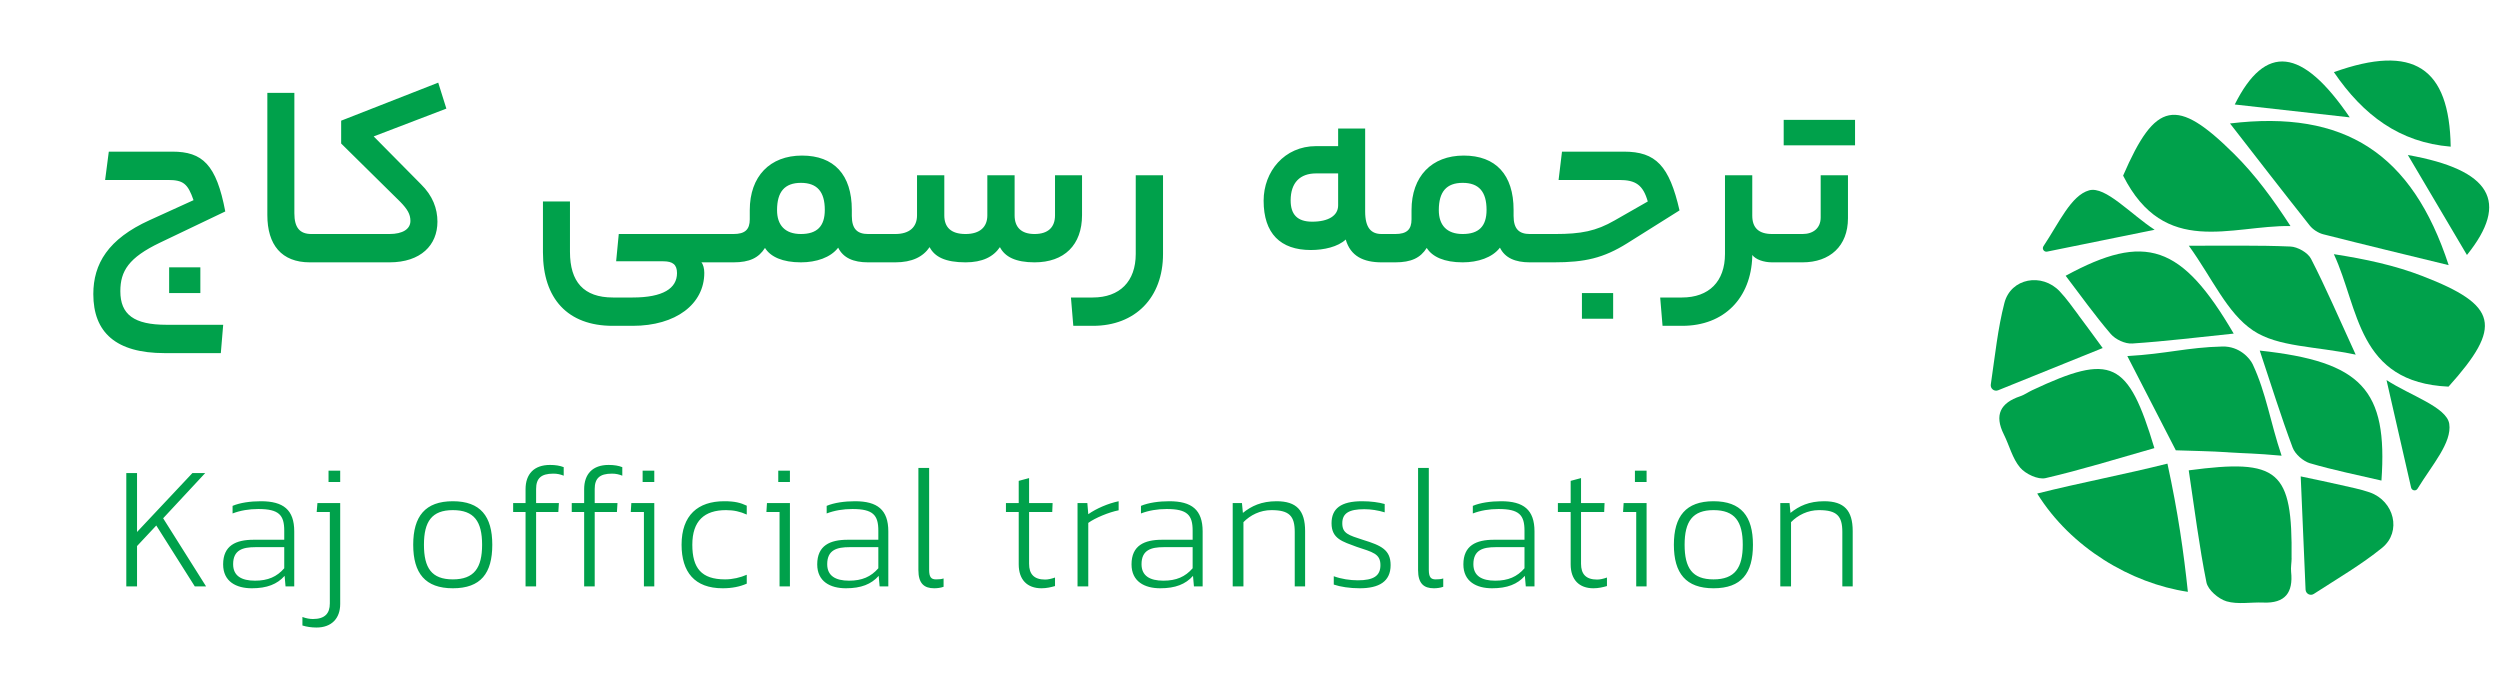
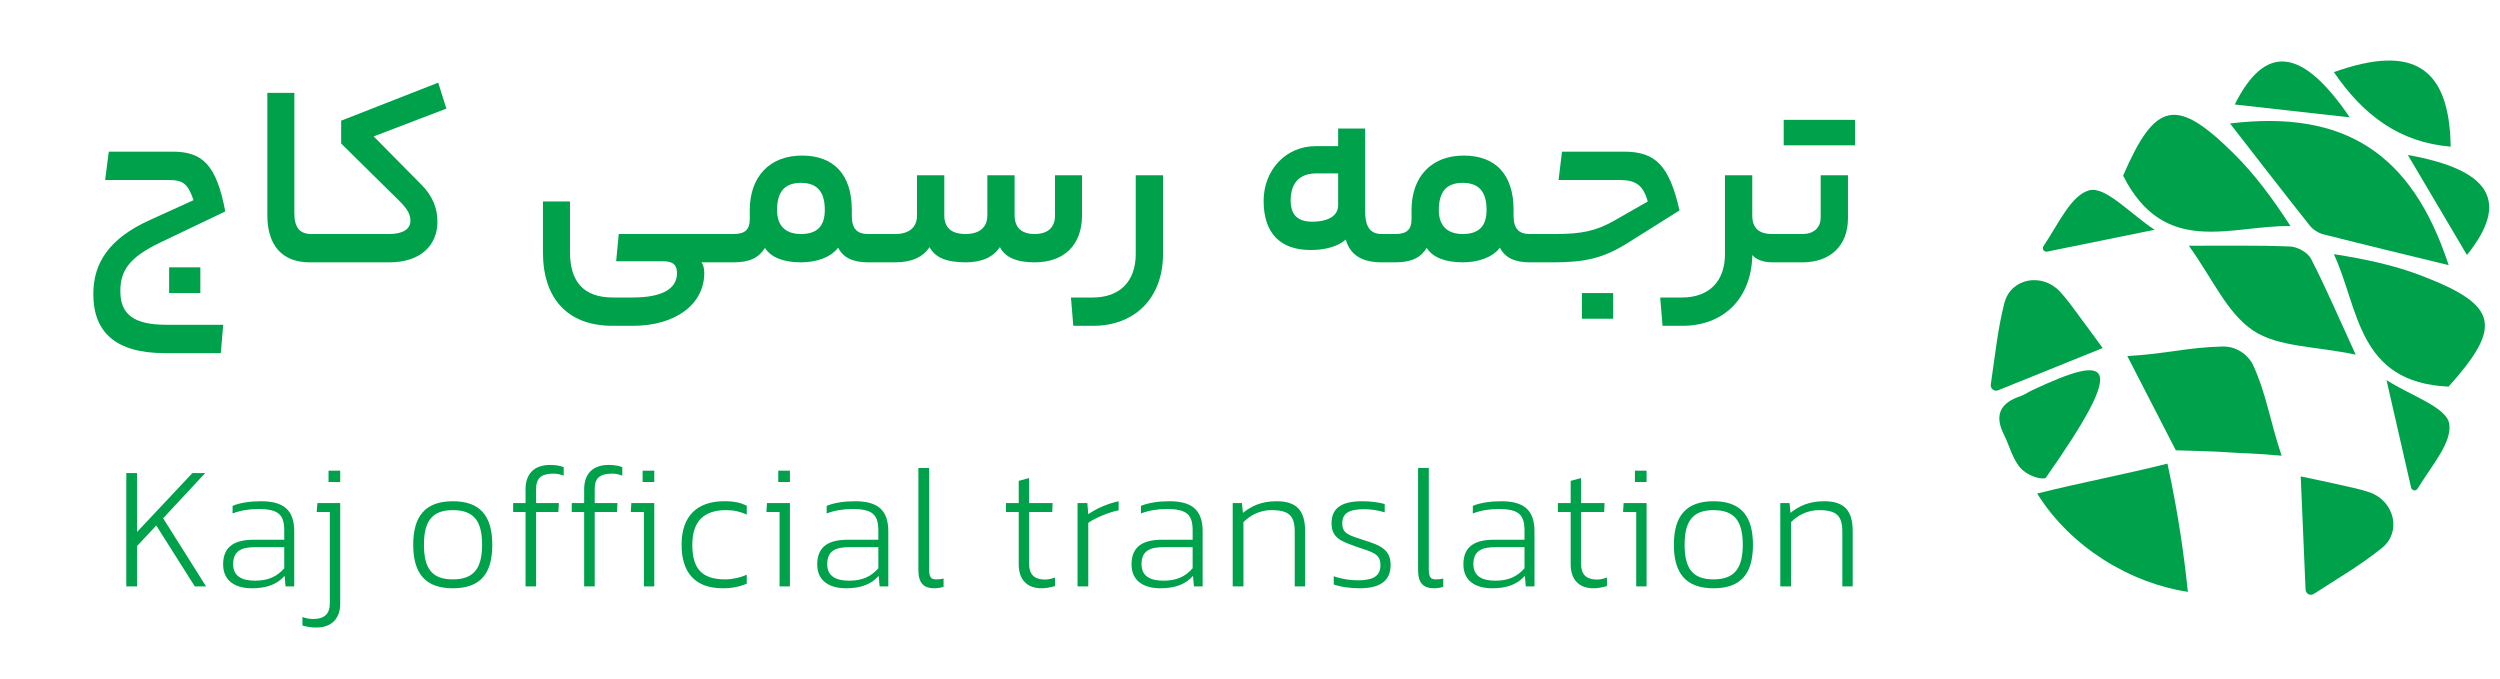
<svg xmlns="http://www.w3.org/2000/svg" width="162" height="44" viewBox="0 0 162 44" fill="none">
  <path d="M7.798 18.87C7.798 20.383 8.682 21.046 10.79 21.046H14.463L14.309 22.882H10.671C7.509 22.882 6.047 21.539 6.047 19.057C6.047 17.102 6.999 15.487 9.702 14.263L12.541 12.971C12.168 11.9 11.879 11.662 10.876 11.662H6.812L7.05 9.826H11.165C13.12 9.826 14.021 10.659 14.598 13.702L10.366 15.725C8.342 16.694 7.798 17.561 7.798 18.87ZM12.983 18.989H10.96V17.323H12.983V18.989ZM20.588 15.164C20.673 15.164 20.758 15.249 20.758 16.116C20.758 16.932 20.673 17 20.588 17H20.078C18.242 17 17.324 15.861 17.324 13.94V6.018H19.075V13.821C19.075 14.739 19.415 15.164 20.18 15.164H20.588ZM25.235 15.164C26.102 15.164 26.595 14.841 26.595 14.314C26.595 13.872 26.391 13.549 25.949 13.09L22.107 9.299V7.82L28.397 5.355L28.924 7.038L24.215 8.84L27.275 11.934C28.04 12.682 28.346 13.515 28.346 14.365C28.346 15.878 27.275 17 25.235 17H20.594C20.526 17 20.424 16.949 20.424 16.116C20.424 15.266 20.526 15.164 20.594 15.164H25.235ZM39.926 16.932L40.096 15.164H47.117C47.185 15.164 47.287 15.249 47.287 16.116C47.287 16.932 47.185 17 47.117 17H45.451C45.57 17.136 45.638 17.408 45.638 17.68C45.638 19.703 43.802 21.114 40.997 21.114H39.705C36.781 21.114 35.183 19.346 35.183 16.354V13.056H36.934V16.32C36.934 18.258 37.818 19.278 39.722 19.278H40.997C42.969 19.278 43.87 18.683 43.87 17.697C43.87 17.153 43.598 16.932 42.986 16.932H39.926ZM47.531 15.164C48.279 15.164 48.585 14.875 48.585 14.212V13.617C48.585 11.424 49.894 10.081 51.968 10.081C54.042 10.081 55.198 11.322 55.198 13.6V13.991C55.198 14.858 55.572 15.164 56.252 15.164H56.677C56.745 15.164 56.847 15.249 56.847 16.116C56.847 16.932 56.745 17 56.677 17H56.252C55.3 17 54.637 16.711 54.314 16.048C53.821 16.694 52.886 17 51.9 17C50.71 17 49.928 16.643 49.571 16.065C49.163 16.711 48.568 17 47.531 17H47.123C47.055 17 46.953 16.949 46.953 16.116C46.953 15.266 47.055 15.164 47.123 15.164H47.531ZM53.447 13.6C53.447 12.427 52.954 11.849 51.9 11.849C50.846 11.849 50.353 12.427 50.353 13.617C50.353 14.586 50.863 15.164 51.9 15.164C52.937 15.164 53.447 14.671 53.447 13.6ZM58.012 15.164C58.947 15.164 59.423 14.705 59.423 13.957V11.356H61.191V13.957C61.191 14.705 61.599 15.164 62.568 15.164C63.503 15.164 63.979 14.705 63.979 13.957V11.356H65.747V13.957C65.747 14.705 66.155 15.164 67.039 15.164C67.94 15.164 68.365 14.705 68.365 13.957V11.356H70.116V13.94C70.116 15.878 68.96 17 67.039 17C65.815 17 65.118 16.643 64.795 16.014C64.37 16.643 63.656 17 62.568 17C61.259 17 60.562 16.643 60.239 16.014C59.814 16.643 59.1 17 58.012 17H56.669C56.601 17 56.499 16.949 56.499 16.116C56.499 15.266 56.601 15.164 56.669 15.164H58.012ZM75.364 16.456C75.364 19.295 73.562 21.114 70.825 21.114H69.55L69.397 19.278H70.808C72.559 19.278 73.596 18.241 73.596 16.456V11.356H75.364V16.456ZM88.462 13.702C88.462 14.773 88.853 15.164 89.533 15.164H90.009C90.094 15.164 90.179 15.249 90.179 16.116C90.179 16.932 90.094 17 90.009 17H89.533C88.343 17 87.51 16.592 87.204 15.521C86.694 15.997 85.793 16.201 84.943 16.201C82.971 16.201 81.883 15.13 81.883 13.005C81.883 11.118 83.226 9.469 85.283 9.469H86.711V8.33H88.462V13.702ZM83.634 12.988C83.634 13.889 84.059 14.365 85.028 14.365C86.082 14.365 86.711 13.974 86.711 13.311V11.237H85.283C84.246 11.237 83.634 11.832 83.634 12.988ZM90.413 15.164C91.161 15.164 91.467 14.875 91.467 14.212V13.617C91.467 11.424 92.776 10.081 94.85 10.081C96.924 10.081 98.08 11.322 98.08 13.6V13.991C98.08 14.858 98.454 15.164 99.134 15.164H99.559C99.627 15.164 99.729 15.249 99.729 16.116C99.729 16.932 99.627 17 99.559 17H99.134C98.182 17 97.519 16.711 97.196 16.048C96.703 16.694 95.768 17 94.782 17C93.592 17 92.81 16.643 92.453 16.065C92.045 16.711 91.45 17 90.413 17H90.005C89.937 17 89.835 16.949 89.835 16.116C89.835 15.266 89.937 15.164 90.005 15.164H90.413ZM96.329 13.6C96.329 12.427 95.836 11.849 94.782 11.849C93.728 11.849 93.235 12.427 93.235 13.617C93.235 14.586 93.745 15.164 94.782 15.164C95.819 15.164 96.329 14.671 96.329 13.6ZM100.775 15.164C102.458 15.164 103.427 14.977 104.634 14.28L106.776 13.056C106.47 11.985 105.994 11.662 104.923 11.662H100.996L101.217 9.826H105.229C107.303 9.826 108.17 10.744 108.833 13.634L105.45 15.759C103.903 16.728 102.696 17 100.69 17H99.551C99.483 17 99.381 16.949 99.381 16.116C99.381 15.266 99.483 15.164 99.551 15.164H100.775ZM104.532 20.655H102.509V18.989H104.532V20.655ZM113.547 13.974C113.547 14.773 113.972 15.164 114.839 15.164H115.077C115.145 15.164 115.247 15.283 115.247 16.116C115.247 16.932 115.145 17 115.077 17H114.839C114.278 17 113.768 16.813 113.547 16.524V16.626C113.462 19.295 111.745 21.114 109.008 21.114H107.733L107.58 19.278H108.991C110.742 19.278 111.779 18.241 111.779 16.456V11.356H113.547V13.974ZM120.207 7.769V9.418H115.583V7.769H120.207ZM117.98 14.093V11.356H119.748V14.144C119.748 15.946 118.575 17 116.807 17H115.073C115.005 17 114.903 16.949 114.903 16.116C114.903 15.266 115.005 15.164 115.073 15.164H116.807C117.487 15.164 117.98 14.79 117.98 14.093Z" fill="#00A14B" />
  <path d="M8.88 38H8.184V30.656H8.88V34.472L12.467 30.656H13.296L10.572 33.584L13.355 38H12.623L10.127 34.052L8.88 35.384V38ZM16.319 38.12C15.311 38.12 14.459 37.688 14.459 36.572C14.459 35.348 15.287 34.976 16.439 34.976H18.419V34.388C18.419 33.38 18.083 32.984 16.739 32.984C16.139 32.984 15.575 33.08 15.071 33.272V32.78C15.551 32.576 16.235 32.48 16.907 32.48C18.359 32.48 19.067 33.032 19.067 34.436V38H18.503L18.443 37.316C17.963 37.856 17.303 38.12 16.319 38.12ZM16.523 37.628C17.363 37.628 17.939 37.376 18.419 36.824V35.456H16.547C15.731 35.456 15.107 35.636 15.107 36.56C15.107 37.316 15.647 37.628 16.523 37.628ZM22.045 31.232H21.289V30.5H22.045V31.232ZM20.509 40.664C20.173 40.664 19.873 40.616 19.597 40.532V39.98C19.849 40.076 20.089 40.112 20.281 40.112C21.049 40.112 21.373 39.752 21.373 39.104V33.176H20.521L20.569 32.6H22.045V39.14C22.045 40.064 21.493 40.664 20.509 40.664ZM29.344 38.12C27.556 38.12 26.776 37.148 26.776 35.3C26.776 33.452 27.556 32.48 29.344 32.48C31.132 32.48 31.9 33.452 31.9 35.3C31.9 37.148 31.156 38.12 29.344 38.12ZM29.344 37.544C30.724 37.544 31.24 36.8 31.24 35.3C31.24 33.788 30.724 33.056 29.344 33.056C27.988 33.056 27.472 33.788 27.472 35.3C27.472 36.8 27.964 37.544 29.344 37.544ZM34.74 38H34.056V33.176H33.252V32.6H34.056V31.7C34.056 30.716 34.608 30.128 35.64 30.128C36 30.128 36.288 30.176 36.528 30.272V30.824C36.312 30.74 36.12 30.692 35.856 30.692C35.052 30.692 34.74 31.004 34.74 31.688V32.6H36.216L36.18 33.176H34.74V38ZM38.537 38H37.853V33.176H37.049V32.6H37.853V31.7C37.853 30.716 38.405 30.128 39.437 30.128C39.797 30.128 40.085 30.176 40.325 30.272V30.824C40.109 30.74 39.917 30.692 39.653 30.692C38.849 30.692 38.537 31.004 38.537 31.688V32.6H40.013L39.977 33.176H38.537V38ZM42.398 31.232H41.642V30.5H42.398V31.232ZM42.398 38H41.726V33.176H40.874L40.91 32.6H42.398V38ZM46.83 38.12C45.006 38.12 44.166 37.064 44.166 35.3C44.166 33.38 45.234 32.48 46.926 32.48C47.61 32.48 47.982 32.576 48.39 32.768V33.344C47.97 33.152 47.55 33.056 47.046 33.056C45.642 33.056 44.862 33.752 44.862 35.3C44.862 36.812 45.45 37.544 46.986 37.544C47.478 37.544 47.982 37.424 48.39 37.244V37.82C47.958 38.012 47.442 38.12 46.83 38.12ZM51.187 31.232H50.431V30.5H51.187V31.232ZM51.187 38H50.515V33.176H49.663L49.699 32.6H51.187V38ZM54.816 38.12C53.807 38.12 52.956 37.688 52.956 36.572C52.956 35.348 53.783 34.976 54.935 34.976H56.916V34.388C56.916 33.38 56.58 32.984 55.236 32.984C54.636 32.984 54.072 33.08 53.568 33.272V32.78C54.047 32.576 54.731 32.48 55.404 32.48C56.855 32.48 57.563 33.032 57.563 34.436V38H56.999L56.94 37.316C56.459 37.856 55.8 38.12 54.816 38.12ZM55.02 37.628C55.859 37.628 56.435 37.376 56.916 36.824V35.456H55.044C54.227 35.456 53.603 35.636 53.603 36.56C53.603 37.316 54.144 37.628 55.02 37.628ZM60.532 38.12C59.884 38.12 59.512 37.808 59.512 36.944V30.32H60.208V36.92C60.208 37.4 60.34 37.544 60.652 37.544C60.832 37.544 61 37.532 61.144 37.484V38.024C60.952 38.096 60.712 38.12 60.532 38.12ZM67.489 38.12C66.553 38.12 66.013 37.556 66.013 36.572V33.176H65.185V32.6H66.013V31.16L66.685 30.98V32.6H68.209L68.185 33.176H66.685V36.536C66.685 37.196 66.997 37.556 67.729 37.556C67.909 37.556 68.125 37.508 68.365 37.424V37.976C68.113 38.048 67.825 38.12 67.489 38.12ZM70.52 38H69.824V32.6H70.46L70.52 33.32C71.048 32.948 71.804 32.624 72.488 32.48V33.068C71.864 33.188 70.964 33.56 70.52 33.884V38ZM75.183 38.12C74.175 38.12 73.323 37.688 73.323 36.572C73.323 35.348 74.151 34.976 75.303 34.976H77.283V34.388C77.283 33.38 76.947 32.984 75.603 32.984C75.003 32.984 74.439 33.08 73.935 33.272V32.78C74.415 32.576 75.099 32.48 75.771 32.48C77.223 32.48 77.931 33.032 77.931 34.436V38H77.367L77.307 37.316C76.827 37.856 76.167 38.12 75.183 38.12ZM75.387 37.628C76.227 37.628 76.803 37.376 77.283 36.824V35.456H75.411C74.595 35.456 73.971 35.636 73.971 36.56C73.971 37.316 74.511 37.628 75.387 37.628ZM80.575 38H79.879V32.6H80.479L80.539 33.236C81.091 32.792 81.739 32.48 82.723 32.48C84.019 32.48 84.571 33.08 84.571 34.412V38H83.899V34.472C83.899 33.44 83.551 33.056 82.387 33.056C81.655 33.056 81.019 33.38 80.575 33.836V38ZM88.108 38.12C87.46 38.12 86.848 38.024 86.428 37.88V37.34C86.92 37.52 87.484 37.604 87.988 37.604C89.008 37.604 89.452 37.316 89.452 36.62C89.452 35.876 88.948 35.78 87.904 35.432C87.004 35.096 86.284 34.916 86.284 33.908C86.284 32.96 86.884 32.48 88.264 32.48C88.828 32.48 89.356 32.552 89.728 32.66V33.2C89.296 33.068 88.84 32.996 88.408 32.996C87.412 32.996 86.98 33.26 86.98 33.908C86.98 34.568 87.376 34.676 88.336 34.988C89.512 35.348 90.112 35.636 90.112 36.62C90.112 37.688 89.356 38.12 88.108 38.12ZM92.91 38.12C92.263 38.12 91.891 37.808 91.891 36.944V30.32H92.587V36.92C92.587 37.4 92.719 37.544 93.031 37.544C93.21 37.544 93.379 37.532 93.522 37.484V38.024C93.331 38.096 93.091 38.12 92.91 38.12ZM96.687 38.12C95.679 38.12 94.827 37.688 94.827 36.572C94.827 35.348 95.655 34.976 96.807 34.976H98.787V34.388C98.787 33.38 98.451 32.984 97.107 32.984C96.507 32.984 95.943 33.08 95.439 33.272V32.78C95.919 32.576 96.603 32.48 97.275 32.48C98.727 32.48 99.435 33.032 99.435 34.436V38H98.871L98.811 37.316C98.331 37.856 97.671 38.12 96.687 38.12ZM96.891 37.628C97.731 37.628 98.307 37.376 98.787 36.824V35.456H96.915C96.099 35.456 95.475 35.636 95.475 36.56C95.475 37.316 96.015 37.628 96.891 37.628ZM103.255 38.12C102.319 38.12 101.779 37.556 101.779 36.572V33.176H100.951V32.6H101.779V31.16L102.451 30.98V32.6H103.975L103.951 33.176H102.451V36.536C102.451 37.196 102.763 37.556 103.495 37.556C103.675 37.556 103.891 37.508 104.131 37.424V37.976C103.879 38.048 103.591 38.12 103.255 38.12ZM106.699 31.232H105.943V30.5H106.699V31.232ZM106.699 38H106.027V33.176H105.175L105.211 32.6H106.699V38ZM111.035 38.12C109.247 38.12 108.467 37.148 108.467 35.3C108.467 33.452 109.247 32.48 111.035 32.48C112.823 32.48 113.591 33.452 113.591 35.3C113.591 37.148 112.847 38.12 111.035 38.12ZM111.035 37.544C112.415 37.544 112.931 36.8 112.931 35.3C112.931 33.788 112.415 33.056 111.035 33.056C109.679 33.056 109.163 33.788 109.163 35.3C109.163 36.8 109.655 37.544 111.035 37.544ZM116.059 38H115.363V32.6H115.963L116.023 33.236C116.575 32.792 117.223 32.48 118.207 32.48C119.503 32.48 120.055 33.08 120.055 34.412V38H119.383V34.472C119.383 33.44 119.035 33.056 117.871 33.056C117.139 33.056 116.503 33.38 116.059 33.836V38Z" fill="#00A14B" />
  <path d="M150.545 15.181C153.262 15.873 155.989 16.525 158.674 17.181C156.304 9.938 151.938 7.104 144.504 8C146.208 10.192 147.926 12.416 149.67 14.614C149.876 14.874 150.224 15.098 150.545 15.181Z" fill="#00A14B" />
  <path d="M148.421 14.644C147.303 12.92 146.143 11.332 144.763 9.967C141.023 6.26 139.669 6.55 137.578 11.381C140.263 16.697 144.566 14.594 148.421 14.647V14.644Z" fill="#00A14B" />
  <path d="M144.376 29.311C145.598 29.391 146.05 29.367 147.847 29.529C147.106 27.328 146.857 25.495 145.978 23.61C145.795 23.218 145.116 22.427 144.012 22.454C141.75 22.506 140.377 22.932 137.85 23.073C139.046 25.4 140.003 27.259 140.993 29.18C142.068 29.219 143.222 29.232 144.376 29.308V29.311Z" fill="#00A14B" />
-   <path d="M131.691 25.284C131.429 25.406 131.187 25.584 130.915 25.676C129.626 26.105 129.217 26.886 129.849 28.151C130.207 28.866 130.403 29.71 130.901 30.297C131.255 30.715 132.065 31.097 132.553 30.982C134.877 30.445 137.159 29.73 139.604 29.038C137.896 23.363 136.841 22.865 131.691 25.284Z" fill="#00A14B" />
+   <path d="M131.691 25.284C131.429 25.406 131.187 25.584 130.915 25.676C129.626 26.105 129.217 26.886 129.849 28.151C130.207 28.866 130.403 29.71 130.901 30.297C131.255 30.715 132.065 31.097 132.553 30.982C137.896 23.363 136.841 22.865 131.691 25.284Z" fill="#00A14B" />
  <path d="M132.01 31.981C134.193 35.5 138.103 37.804 141.774 38.351C141.505 35.803 141.138 33.21 140.45 30.043C137.628 30.752 134.835 31.272 132.01 31.981Z" fill="#00A14B" />
  <path d="M145.999 21.416C147.618 22.5 150.007 22.424 152.649 22.981C151.522 20.523 150.702 18.612 149.752 16.766C149.545 16.367 148.883 15.995 148.418 15.975C146.346 15.886 144.265 15.929 141.836 15.923C143.367 18.045 144.314 20.289 145.999 21.416Z" fill="#00A14B" />
-   <path d="M133.855 17.87C134.822 19.139 135.747 20.44 136.779 21.643C137.084 21.999 137.713 22.293 138.172 22.259C140.326 22.118 142.469 21.851 144.744 21.617C141.365 15.843 139.028 15.059 133.859 17.867L133.855 17.87Z" fill="#00A14B" />
  <path d="M134.684 20.414C134.291 19.893 133.914 19.349 133.468 18.878C132.318 17.662 130.305 18.015 129.886 19.63C129.456 21.291 129.283 23.017 129.004 24.915C128.965 25.182 129.227 25.39 129.476 25.291C131.905 24.309 133.963 23.479 136.254 22.553C135.622 21.692 135.16 21.05 134.681 20.417L134.684 20.414Z" fill="#00A14B" />
  <path d="M158.805 9.503C158.723 4.366 156.402 2.827 151.236 4.675C153.141 7.466 155.491 9.23 158.805 9.503Z" fill="#00A14B" />
  <path d="M132.417 15.952C132.302 16.124 132.453 16.345 132.653 16.305L139.621 14.888C138.071 13.883 136.429 12.041 135.376 12.334C134.203 12.66 133.426 14.44 132.417 15.952Z" fill="#00A14B" />
  <path d="M152.263 7.605C149.169 3.058 146.792 2.807 144.812 6.771C147.281 7.048 149.716 7.322 152.263 7.605Z" fill="#00A14B" />
  <path d="M151.234 16.47C152.87 19.979 152.739 24.787 158.665 25.054C162.179 21.146 161.88 19.785 156.98 17.89C155.174 17.191 153.257 16.783 151.234 16.47Z" fill="#00A14B" />
-   <path d="M148.494 36.179C148.559 30.462 147.674 29.704 141.83 30.478C142.21 33.002 142.505 35.388 142.977 37.735C143.076 38.229 143.757 38.812 144.282 38.967C145.019 39.181 145.865 39.013 146.661 39.046C148.071 39.105 148.608 38.407 148.464 37.053C148.435 36.766 148.494 36.469 148.497 36.179H148.494Z" fill="#00A14B" />
-   <path d="M149.693 30.02C151.211 30.468 152.771 30.778 154.318 31.141C154.731 25.249 153.056 23.433 146.432 22.718C147.159 24.899 147.802 26.972 148.562 29.002C148.723 29.434 149.247 29.889 149.696 30.024L149.693 30.02Z" fill="#00A14B" />
  <path d="M153.563 31.908C152.95 31.694 152.305 31.575 151.669 31.427C150.899 31.249 150.125 31.091 149.086 30.87C149.191 33.352 149.286 35.579 149.401 38.209C149.414 38.476 149.709 38.634 149.935 38.486C151.538 37.448 153.032 36.578 154.36 35.5C155.651 34.449 155.14 32.462 153.563 31.908Z" fill="#00A14B" />
  <path d="M154.646 24.629L156.239 31.595C156.285 31.796 156.551 31.843 156.656 31.668C157.606 30.119 158.898 28.676 158.711 27.463C158.544 26.379 156.197 25.637 154.646 24.629Z" fill="#00A14B" />
  <path d="M159.858 16.523C162.634 13.076 161.424 11.003 156.029 10.044C157.337 12.258 158.589 14.377 159.858 16.523Z" fill="#00A14B" />
</svg>